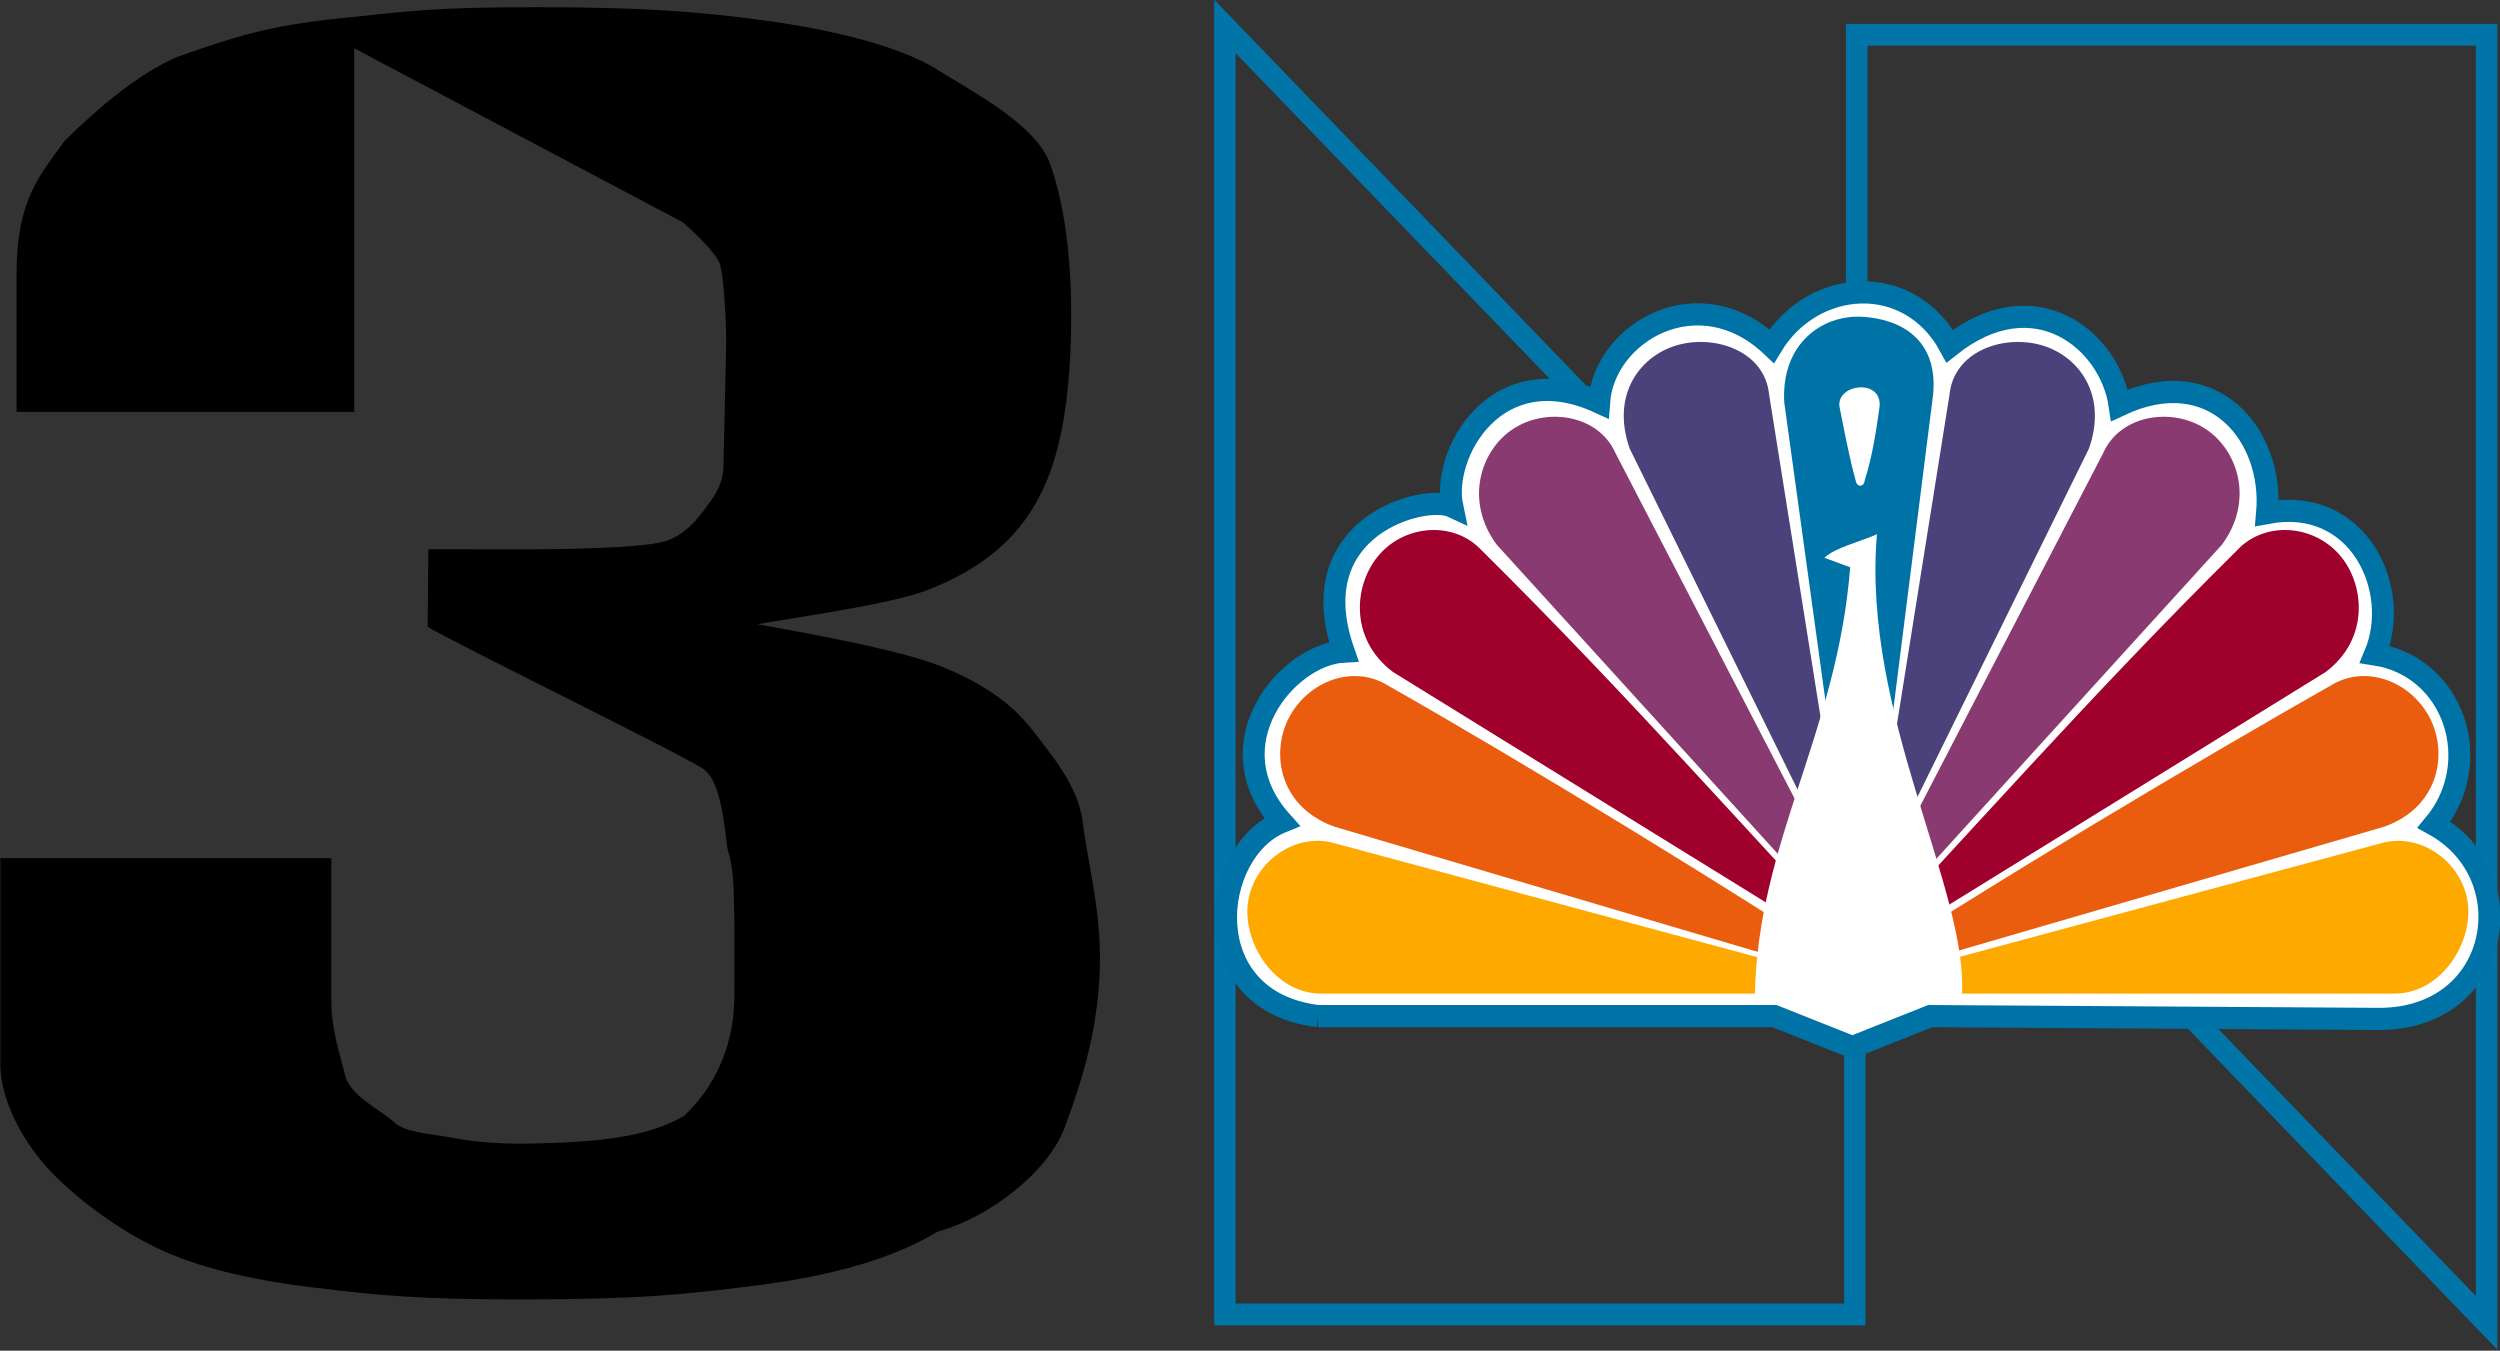
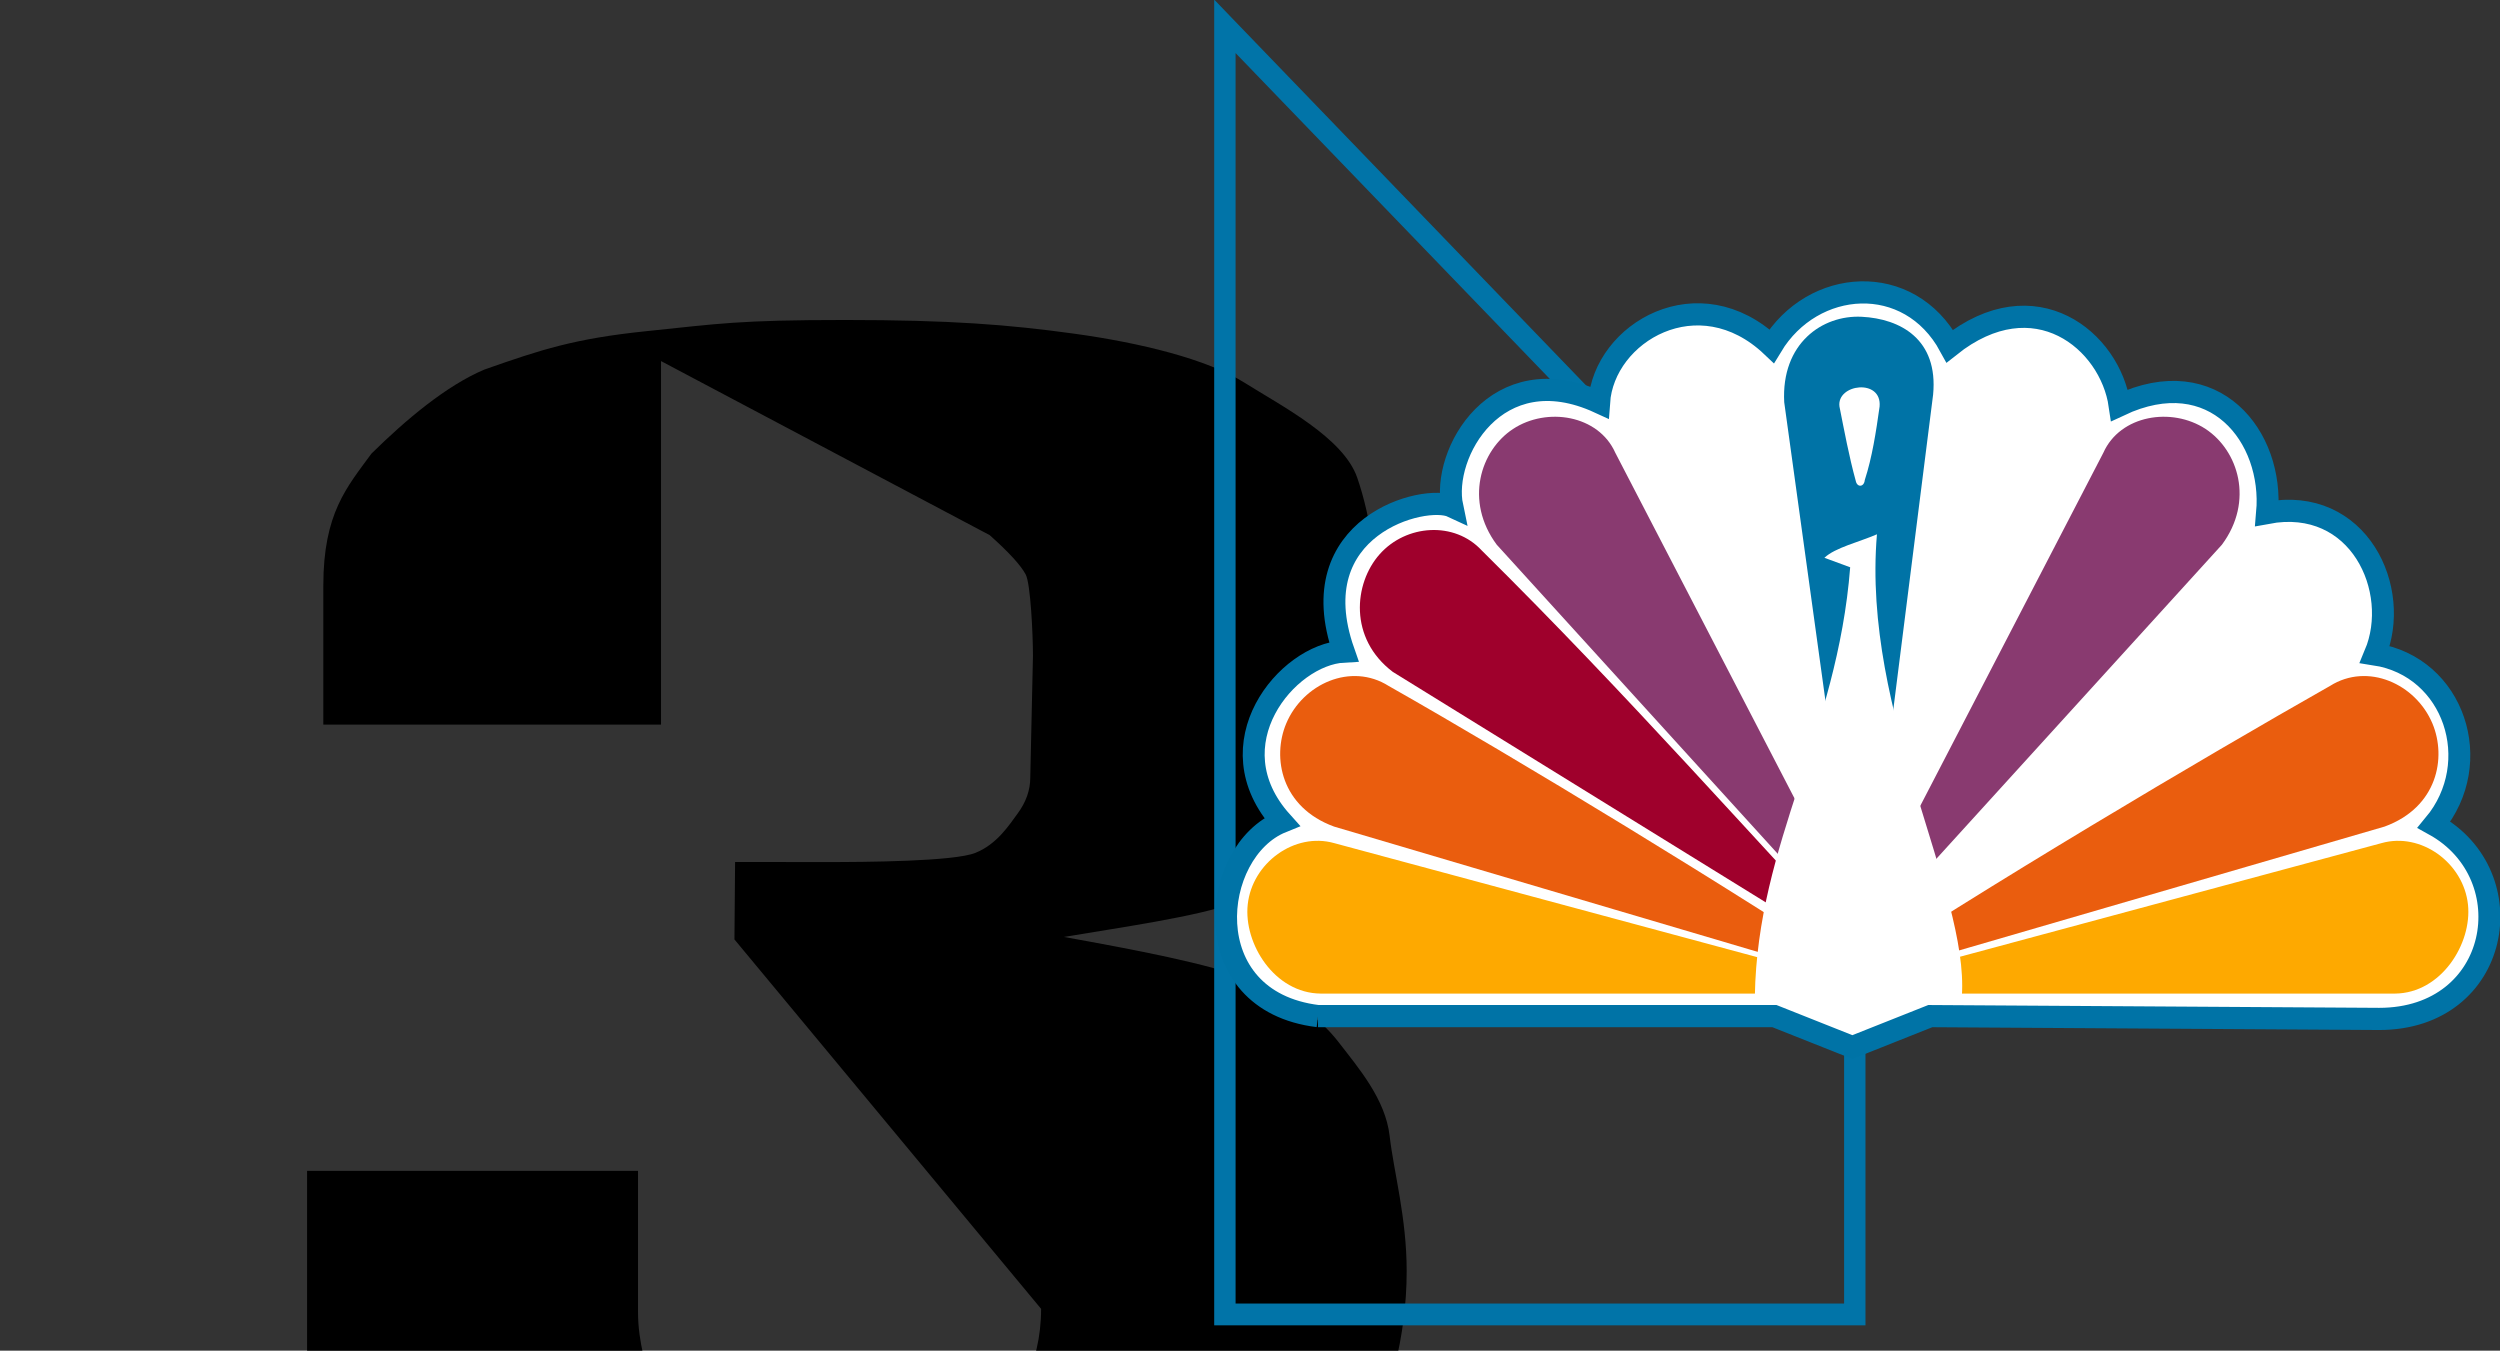
<svg xmlns="http://www.w3.org/2000/svg" xmlns:ns1="http://www.inkscape.org/namespaces/inkscape" xmlns:ns2="http://sodipodi.sourceforge.net/DTD/sodipodi-0.dtd" id="svg3164" version="1.1" ns1:version="0.48.5 r10040" width="680.34" height="367.558" ns2:docname="KYW-TV 3 (1965-2003).svg">
  <rect width="100%" height="100%" fill="#333333" stroke="none" />
  <defs id="defs3168">
    <ns1:perspective ns1:vp_y="0 : 1000 : 0" ns1:vp_z="744.09448 : 526.18109 : 1" ns1:vp_x="0 : 526.18109 : 1" ns1:persp3d-origin="372.04724 : 350.78739 : 1" ns2:type="inkscape:persp3d" id="perspective2475">
		</ns1:perspective>
    <ns1:perspective ns1:vp_y="0 : 1000 : 0" ns1:vp_z="744.09448 : 526.18109 : 1" ns1:vp_x="0 : 526.18109 : 1" ns1:persp3d-origin="372.04724 : 350.78739 : 1" ns2:type="inkscape:persp3d" id="perspective2484">
		</ns1:perspective>
    <ns1:perspective ns1:vp_y="0 : 1000 : 0" ns1:vp_z="744.09448 : 526.18109 : 1" ns1:vp_x="0 : 526.18109 : 1" ns1:persp3d-origin="372.04724 : 350.78739 : 1" ns2:type="inkscape:persp3d" id="perspective2412">
		</ns1:perspective>
  </defs>
  <ns2:namedview pagecolor="#ffffff" bordercolor="#666666" borderopacity="1" objecttolerance="10" gridtolerance="10" guidetolerance="10" ns1:pageopacity="0" ns1:pageshadow="2" ns1:window-width="1366" ns1:window-height="706" id="namedview3166" showgrid="false" showguides="true" ns1:guide-bbox="true" fit-margin-top="0" fit-margin-left="0" fit-margin-right="0" fit-margin-bottom="0" ns1:zoom="0.48521982" ns1:cx="104.45789" ns1:cy="163.60396" ns1:window-x="-8" ns1:window-y="-8" ns1:window-maximized="1" ns1:current-layer="svg3164" />
  <g id="g3178" transform="matrix(3.749,0,0,3.568,-1407.967,-5.614)">
    <g style="font-size:90px;font-style:normal;font-weight:normal;text-align:start;text-anchor:start;fill:black;font-family:Anklepants" id="text3180" />
    <g style="font-size:90px;font-style:normal;font-weight:normal;text-align:start;text-anchor:start;fill:black;font-family:Anklepants" id="text3182" />
  </g>
  <g id="g3217" transform="matrix(5.451,0,0,5.182,-2533.858,-106.731)" style="fill:navy">
    <g style="font-size:90px;font-style:normal;font-weight:normal;text-align:start;text-anchor:start;fill:navy;font-family:Anklepants" id="text3219" />
    <g style="font-size:90px;font-style:normal;font-weight:normal;text-align:start;text-anchor:start;fill:navy;font-family:Anklepants" id="text3221" />
  </g>
  <g id="g3056" transform="translate(673.921,68.945)">
-     <path ns2:nodetypes="ccccccccccccccccsccccccccccccccccccssssssccccccsccc" ns1:connector-curvature="0" id="path3231" style="font-size:90px;font-style:normal;font-weight:normal;text-align:start;text-anchor:start;fill:black;font-family:Anklepants" d="m 301.126,69.932 c -4e-5,-1.078 -0.015,-1.993 -0.045,-2.744 -0.03,-0.751 -0.12,-1.381 -0.271,-1.891 -0.15,-0.51 -0.211,-3.491 -1.19,-4.275 -0.24,-0.36 -13.449,-7.155 -13.808,-7.516 l 0.032,-4.068 c 1.822,2.3e-5 2.108,0.005 4.511,0.005 2.005,0 6.401,-0.031 7.481,-0.481 1.079,-0.45 1.695,-1.47 2.115,-2.07 0.42,-0.6 0.63,-1.229 0.63,-1.888 l 0.134,-6.391 c -3e-5,-1.139 -0.12,-3.787 -0.36,-4.268 -0.24,-0.481 -0.84,-1.17 -1.799,-2.07 l -16.41,-9.142 0,19.092 -16.859,0 0,-7.301 c 0,-3.808 1.182,-5.173 2.402,-6.931 1.736,-1.801 3.76,-3.583 5.643,-4.416 2.833,-1.049 4.503,-1.627 8.103,-2.017 3.6,-0.39 4.573,-0.585 9.913,-0.585 5.22,6.7e-5 8.136,0.24 11.435,0.72 3.3,0.48 6.619,1.334 8.479,2.564 1.86,1.23 4.951,2.895 5.641,4.995 0.69,2.1 1.035,4.741 1.035,7.921 -5e-5,2.759 -0.225,5.069 -0.676,6.93 -0.45,1.86 -1.201,3.391 -2.251,4.591 -1.05,1.2 -2.46,2.16 -4.23,2.88 -1.77,0.72 -5.82,1.319 -8.521,1.799 3.481,0.661 7.287,1.411 9.267,2.251 1.98,0.84 3.465,1.935 4.455,3.285 0.99,1.35 2.329,2.986 2.539,4.905 0.21,1.92 0.852,4.29 0.852,7.11 -6e-5,3.6 -0.943,6.555 -1.752,8.865 -0.809,2.31 -3.691,4.706 -6.359,5.49 -2.13,1.35 -5.071,2.281 -8.821,2.791 -3.75,0.51 -6.077,0.765 -11.957,0.765 -5.16,0 -7.104,-0.21 -10.405,-0.63 -3.3,-0.42 -5.896,-1.111 -7.785,-2.071 -1.89,-0.96 -3.764,-2.394 -5.124,-3.825 -1.184,-1.245 -2.693,-3.554 -2.693,-5.894 l 0,-10.756 16.522,0 0,7.424 c -2e-5,1.62 0.456,2.956 0.696,4.006 0.24,1.05 1.855,1.86 2.426,2.429 0.57,0.569 1.836,0.606 2.856,0.816 1.02,0.211 2.339,0.35 3.958,0.316 3.369,-0.071 5.805,-0.314 7.67,-1.447 1.23,-1.2 2.517,-3.3 2.517,-6.299 z" transform="matrix(5.451,0,0,5.182,-2115.49,-175.676)" />
+     <path ns2:nodetypes="ccccccccccccccccsccccccccccccccccccssssssccccccsccc" ns1:connector-curvature="0" id="path3231" style="font-size:90px;font-style:normal;font-weight:normal;text-align:start;text-anchor:start;fill:black;font-family:Anklepants" d="m 301.126,69.932 l 0.032,-4.068 c 1.822,2.3e-5 2.108,0.005 4.511,0.005 2.005,0 6.401,-0.031 7.481,-0.481 1.079,-0.45 1.695,-1.47 2.115,-2.07 0.42,-0.6 0.63,-1.229 0.63,-1.888 l 0.134,-6.391 c -3e-5,-1.139 -0.12,-3.787 -0.36,-4.268 -0.24,-0.481 -0.84,-1.17 -1.799,-2.07 l -16.41,-9.142 0,19.092 -16.859,0 0,-7.301 c 0,-3.808 1.182,-5.173 2.402,-6.931 1.736,-1.801 3.76,-3.583 5.643,-4.416 2.833,-1.049 4.503,-1.627 8.103,-2.017 3.6,-0.39 4.573,-0.585 9.913,-0.585 5.22,6.7e-5 8.136,0.24 11.435,0.72 3.3,0.48 6.619,1.334 8.479,2.564 1.86,1.23 4.951,2.895 5.641,4.995 0.69,2.1 1.035,4.741 1.035,7.921 -5e-5,2.759 -0.225,5.069 -0.676,6.93 -0.45,1.86 -1.201,3.391 -2.251,4.591 -1.05,1.2 -2.46,2.16 -4.23,2.88 -1.77,0.72 -5.82,1.319 -8.521,1.799 3.481,0.661 7.287,1.411 9.267,2.251 1.98,0.84 3.465,1.935 4.455,3.285 0.99,1.35 2.329,2.986 2.539,4.905 0.21,1.92 0.852,4.29 0.852,7.11 -6e-5,3.6 -0.943,6.555 -1.752,8.865 -0.809,2.31 -3.691,4.706 -6.359,5.49 -2.13,1.35 -5.071,2.281 -8.821,2.791 -3.75,0.51 -6.077,0.765 -11.957,0.765 -5.16,0 -7.104,-0.21 -10.405,-0.63 -3.3,-0.42 -5.896,-1.111 -7.785,-2.071 -1.89,-0.96 -3.764,-2.394 -5.124,-3.825 -1.184,-1.245 -2.693,-3.554 -2.693,-5.894 l 0,-10.756 16.522,0 0,7.424 c -2e-5,1.62 0.456,2.956 0.696,4.006 0.24,1.05 1.855,1.86 2.426,2.429 0.57,0.569 1.836,0.606 2.856,0.816 1.02,0.211 2.339,0.35 3.958,0.316 3.369,-0.071 5.805,-0.314 7.67,-1.447 1.23,-1.2 2.517,-3.3 2.517,-6.299 z" transform="matrix(5.451,0,0,5.182,-2115.49,-175.676)" />
    <g id="layer1" transform="matrix(0.698,0,0,0.706,-301.984,-308.19)" ns1:label="Layer 1">
      <g id="layer1-7" transform="matrix(1.205,0,0,1.205,-532.391,-47.827)" ns1:label="Layer 1">
-         <path style="fill:#0174a8" id="path2493" ns1:connector-curvature="0" d="m 596.865,328.551 v 3.482 203.041 1.4 l 0.976,1.02 203.806,209.026 5.986,6.114 v -8.574 -412.027 -3.482 h -3.481 -203.806 -3.481 z m 6.961,6.962 H 800.671 V 735.484 L 603.826,533.716 V 335.513 z" />
        <path style="fill:#0174a8" id="path3188" ns1:connector-curvature="0" d="m 392.465,320.783 v 8.533 412.068 3.482 h 3.438 203.806 3.481 v -3.482 -203.042 -1.401 l -0.977,-1.019 -203.805,-209.026 -5.943,-6.113 z m 6.92,17.108 196.886,201.854 V 737.904 H 399.385 V 337.891 z" />
        <path style="fill:white;stroke:#0073a6;stroke-width:7.092" id="path3190" ns2:nodetypes="cccccccccccccccc" ns1:connector-curvature="0" d="m 426.044,645.952 h 147.69 l 25.215,9.907 25.215,-9.907 145.213,0.901 c 39.439,0 47.38,-45.978 17.785,-62.137 16.717,-19.884 6.53,-50.569 -19.136,-54.483 8.765,-20.643 -5.177,-50.774 -34.897,-45.252 2.199,-24.413 -17.127,-48.687 -47.728,-34.446 -3.043,-20.674 -27.424,-40.565 -54.933,-18.911 -13.208,-24.015 -44.352,-21.763 -57.635,0 -23.613,-22.125 -54.263,-4.41 -55.834,18.011 -33.334,-15.151 -51.094,16.49 -47.504,33.32 -8.989,-4.156 -49.347,6.222 -35.122,46.377 -18.364,0.977 -42.568,29.702 -20.036,54.483 -23.326,9.352 -28.503,57.273 11.707,62.137 l 0,0 z" />
        <path style="fill:#0073a6" id="path3218" ns2:nodetypes="cccccsc" ns1:connector-curvature="0" d="m 625.072,447.128 -16.043,125.487 -5.824,57.702 -6.002,-35.375 -20.306,-145.358 c -1.016,-18.848 12.363,-27.965 25.056,-27.342 12.539,0.618 24.825,7.196 23.119,24.886 l 0,0 z" />
        <path style="fill:white" id="path3194" ns2:nodetypes="ccccc" ns1:connector-curvature="0" d="m 600.034,474.711 c 0.439,2.24 2.723,2.03 2.926,-0.233 2.384,-7.25 3.639,-15.348 4.796,-23.518 0.797,-9.081 -13.964,-7.241 -12.986,0 1.599,7.917 3.069,15.834 5.264,23.751 z" />
        <path style="fill:#fea900" id="path3196" ns2:nodetypes="cccsc" ns1:connector-curvature="0" d="m 431.266,590.608 180.626,48.139 H 426.946 c -15.014,-0.117 -24.975,-16.029 -23.636,-28.467 1.439,-13.373 15.207,-23.222 27.956,-19.672 l 0,0 z" />
        <path style="fill:#ea5d0e" id="path3198" ns2:nodetypes="cccsc" ns1:connector-curvature="0" d="m 448.897,540.328 c 41.358,23.201 110.41,64.599 159.856,96.899 L 431.238,585.321 c -17.096,-6.174 -20.099,-22.061 -15.475,-32.955 5.395,-12.708 20.944,-19.637 33.134,-12.038 z" />
        <path style="fill:#9f002c" id="path3200" ns2:nodetypes="cccsc" ns1:connector-curvature="0" d="m 479.054,497.022 c 48.163,47.144 86.025,90.166 129.038,135.25 L 450.269,535.85 c -14.302,-10.702 -12.655,-28.302 -4.272,-37.642 8.598,-9.577 24.233,-10.642 33.057,-1.186 l 0,0 z" />
        <path style="fill:#893a70" id="path3202" ns2:nodetypes="cccsc" ns1:connector-curvature="0" d="M 522.243,465.751 609.069,631.295 483.882,495.156 c -10.484,-13.98 -5.29,-30.151 5.267,-37.015 10.978,-7.138 27.654,-4.467 33.094,7.61 l 0,0 z" />
-         <path style="fill:#4b427c" id="path3204" ns2:nodetypes="cccccsc" ns1:connector-curvature="0" d="m 571.991,447.002 20.239,125.456 10.976,57.859 -12.963,-38.693 -63.351,-127.236 c -6.302,-17.793 3.955,-30.319 16.307,-33.309 12.2,-2.951 27.386,2.507 28.792,15.923 l 0,0 z" />
        <path style="fill:#fea900" id="path3208" ns2:nodetypes="cccsc" ns1:connector-curvature="0" d="m 770.175,590.608 -180.626,48.139 h 184.947 c 15.012,-0.117 24.974,-16.029 23.635,-28.467 -1.439,-13.373 -15.206,-23.222 -27.956,-19.672 l 0,0 z" />
        <path style="fill:#ea5d0e" id="path3210" ns2:nodetypes="cccsc" ns1:connector-curvature="0" d="m 753.498,540.328 c -41.359,23.201 -111.046,63.963 -160.491,96.263 L 771.155,585.32 c 17.097,-6.174 20.099,-22.061 15.476,-32.955 -5.394,-12.707 -20.944,-19.636 -33.133,-12.037 z" />
-         <path style="fill:#9f002c" id="path3212" ns2:nodetypes="cccsc" ns1:connector-curvature="0" d="m 723.341,497.022 c -48.164,47.144 -86.026,90.166 -129.039,135.25 L 752.125,535.85 c 14.301,-10.702 12.656,-28.302 4.273,-37.642 -8.599,-9.577 -24.234,-10.642 -33.057,-1.186 z" />
        <path style="fill:#893a70" id="path3214" ns2:nodetypes="cccsc" ns1:connector-curvature="0" d="M 680.15,465.751 593.325,631.295 718.512,495.157 c 10.483,-13.98 5.289,-30.151 -5.268,-37.015 -10.977,-7.139 -27.653,-4.468 -33.094,7.609 l 0,0 z" />
-         <path style="fill:#4b427c" id="path3216" ns2:nodetypes="cccccsc" ns1:connector-curvature="0" d="m 630.403,447.002 -20.239,125.456 -10.977,57.859 12.964,-38.693 63.351,-127.236 c 6.302,-17.793 -3.955,-30.319 -16.306,-33.309 -12.202,-2.951 -27.387,2.507 -28.793,15.923 l 0,0 z" />
        <path style="fill:white" id="path3192" ns2:nodetypes="ccccccccc" ns1:connector-curvature="0" d="m 567.395,639.53 c 0.827,-49.154 26.657,-84.18 30.843,-137.15 l -8.338,-3.04 c 3.443,-3.246 11.252,-5.037 16.998,-7.515 -4.953,57.415 29.736,113.895 27.48,147.705 l -13.023,2.212 -23.202,8.424 -18.433,-7.774 -12.325,-2.862 0,0 z" />
      </g>
    </g>
  </g>
</svg>